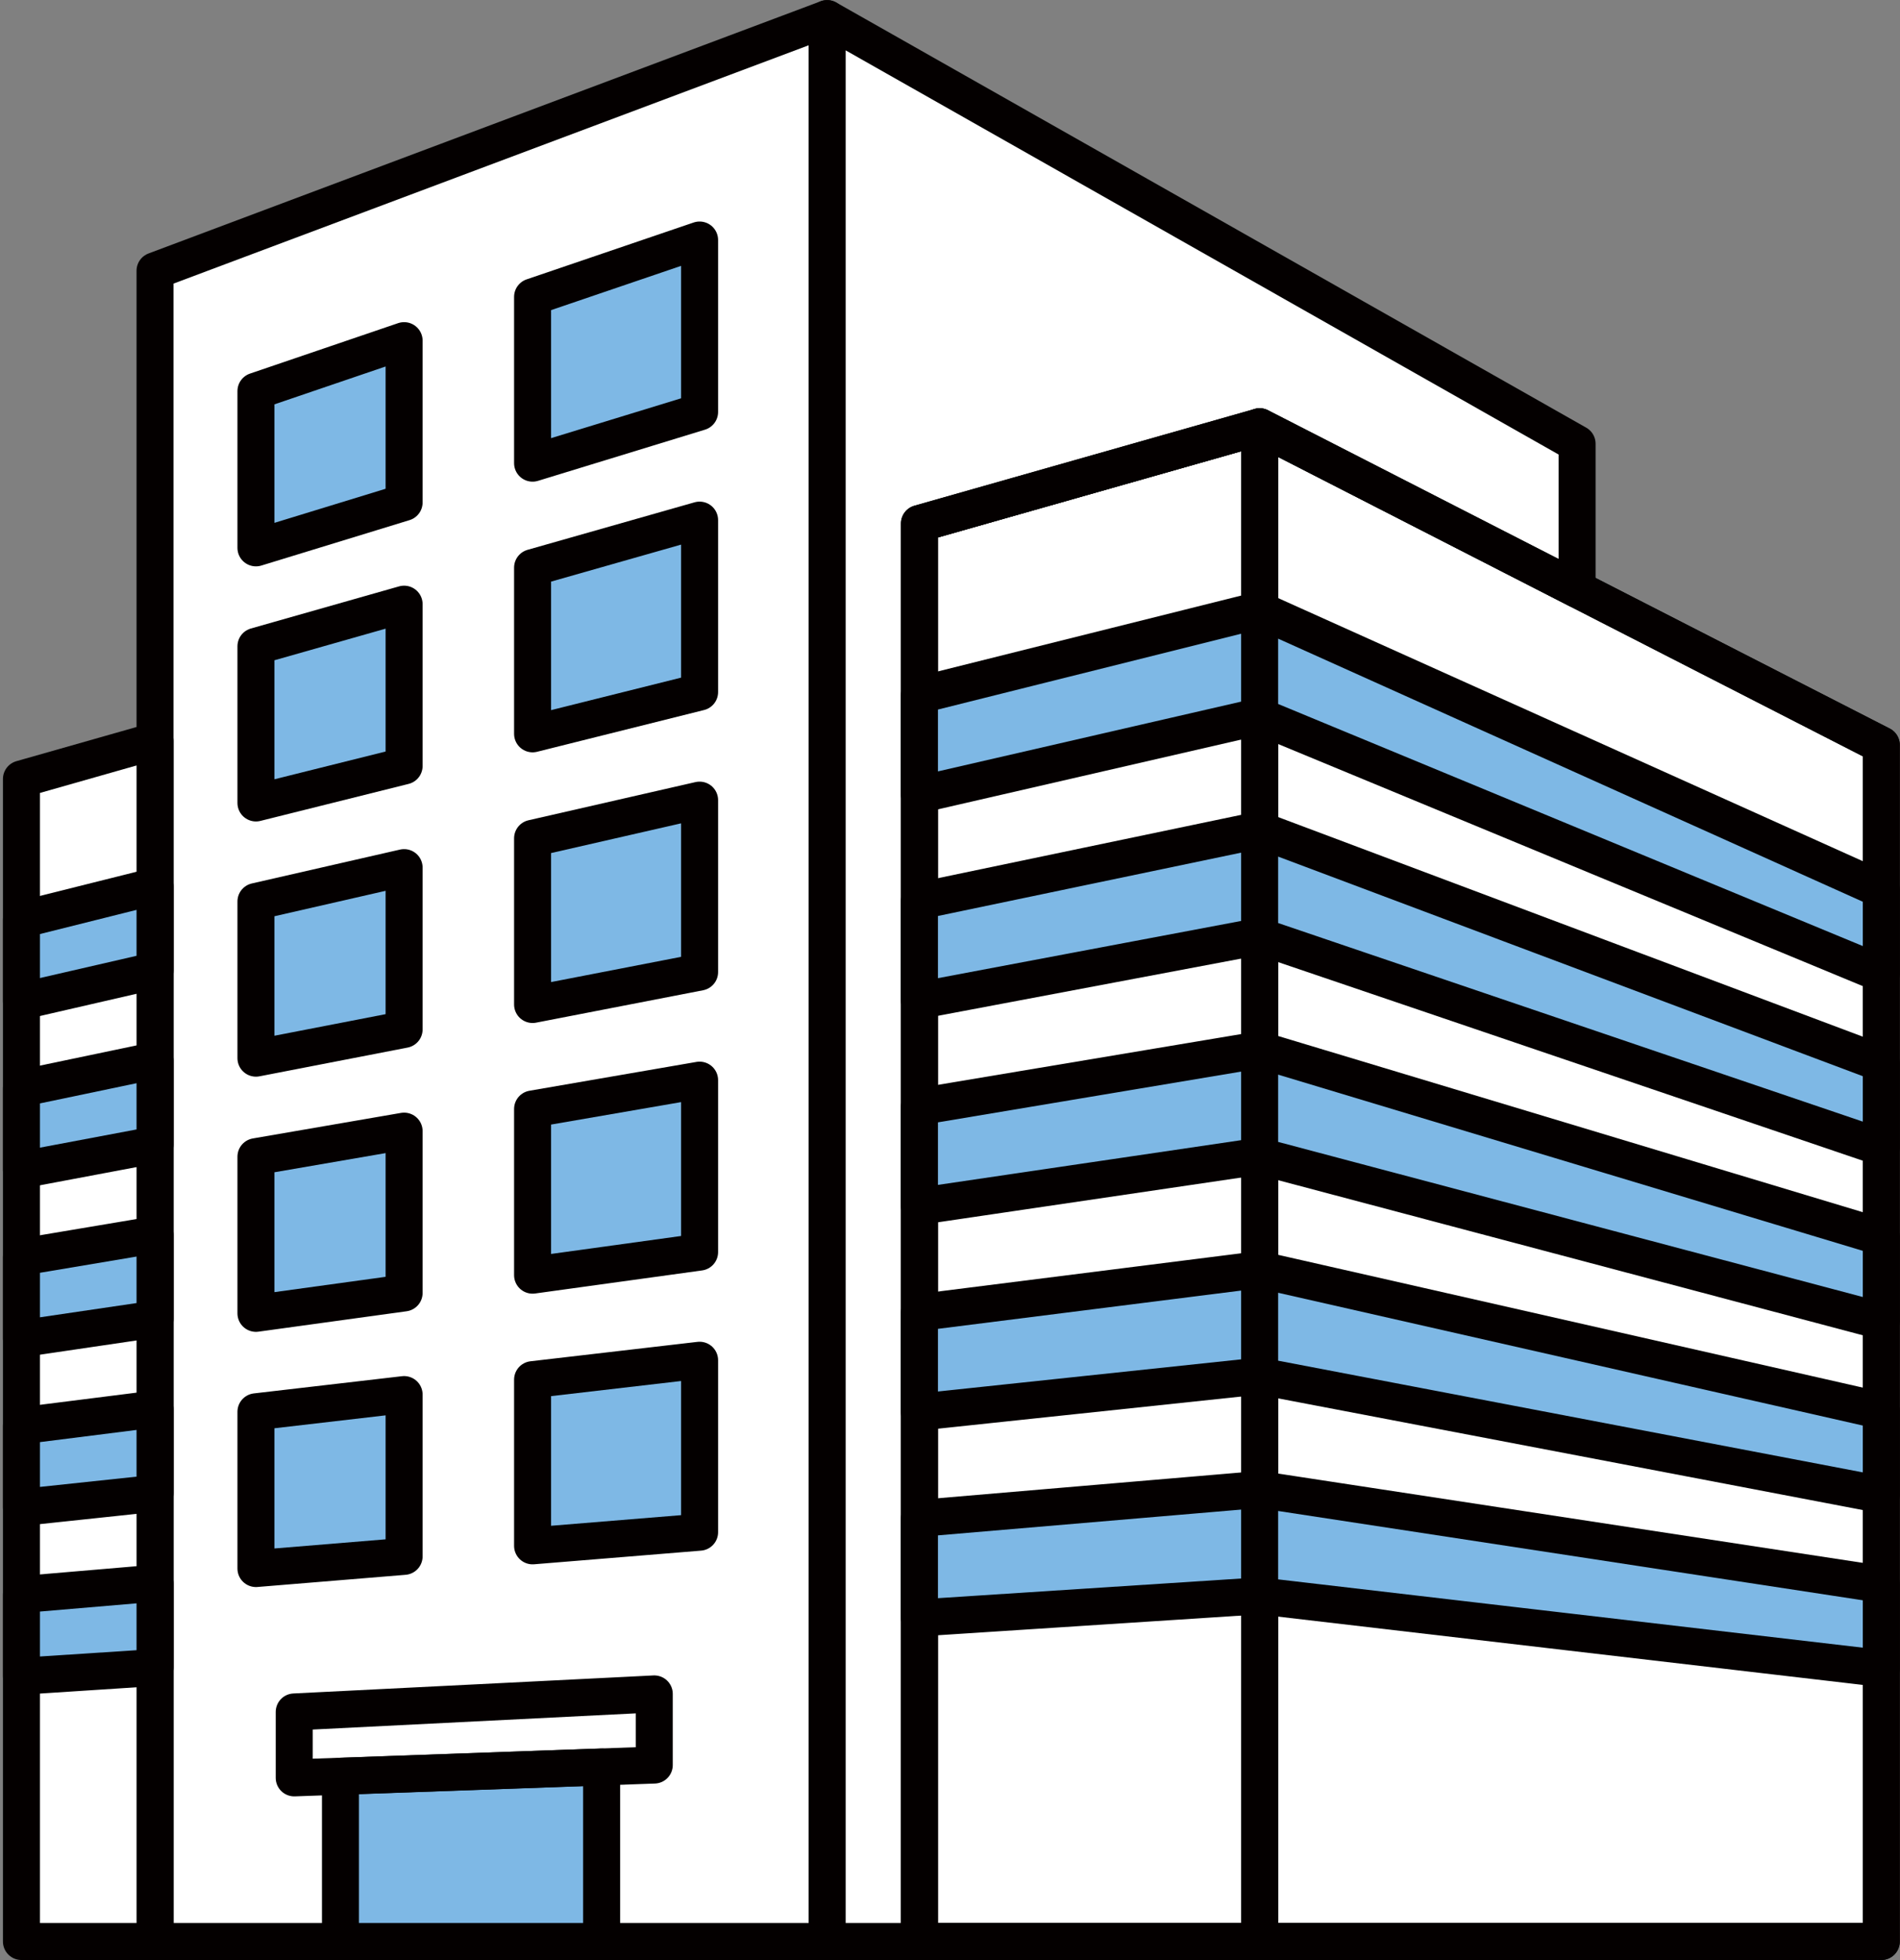
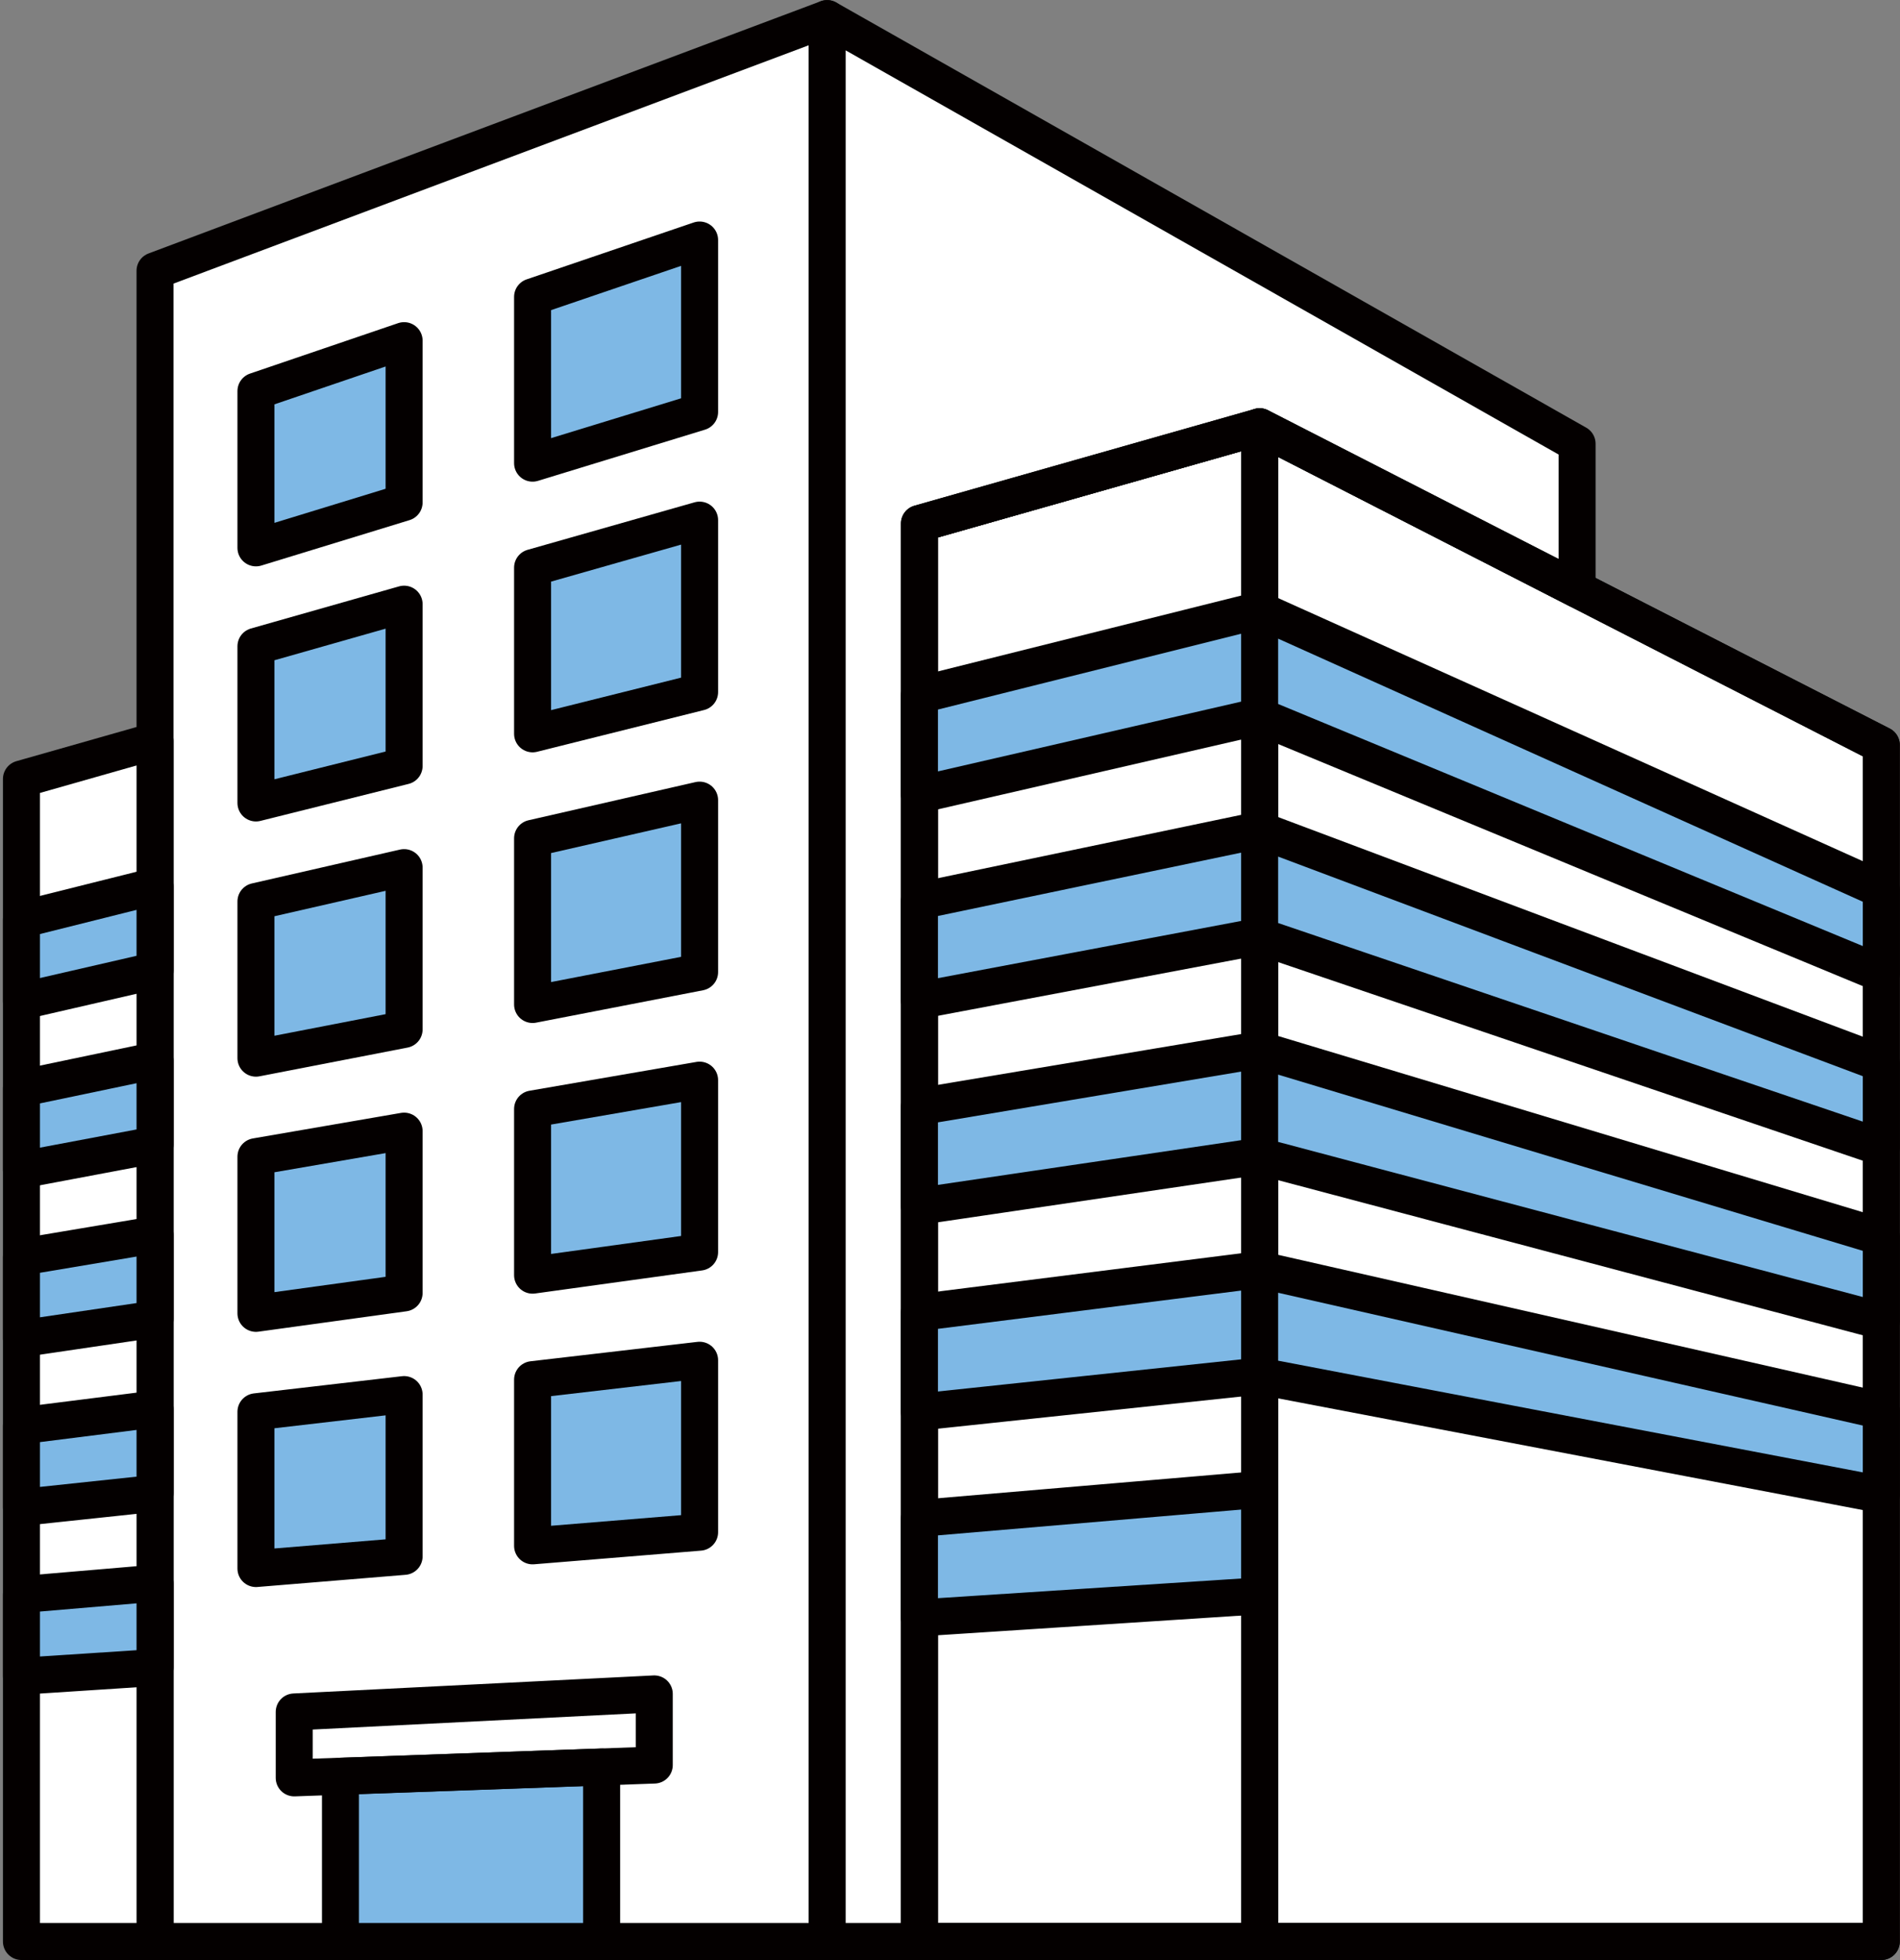
<svg xmlns="http://www.w3.org/2000/svg" width="601" height="620" viewBox="0 0 601 620" fill="none">
  <rect x="0" y="0" width="601" height="620" fill="#808080" stroke="none" />
  <g clip-path="url(#clip0_14_3071)">
    <path d="M49.041 614.14H261.641V5.885L49.041 85.653V614.14Z" fill="white" stroke="#040000" stroke-width="11.702" stroke-linejoin="round" />
    <path d="M6.782 246.408V614.142H49.041V234.388L6.782 246.408Z" fill="white" stroke="#040000" stroke-width="11.702" stroke-linejoin="round" />
    <path d="M398.44 134.98V135.009L290.837 165.596V614.141H398.44H595.08V235.661L398.44 134.98Z" fill="white" stroke="#040000" stroke-width="11.702" stroke-linejoin="round" />
    <path d="M398.44 135.009V134.98L498.86 186.392V140.367L261.641 5.885V614.14H290.837V165.595L398.44 135.009Z" fill="white" stroke="#040000" stroke-width="11.702" stroke-linejoin="round" />
    <path d="M80.96 334.721L127.824 325.627V274.446L80.96 285.163V334.721Z" fill="#7EB8E5" stroke="#040000" stroke-width="11.702" stroke-linejoin="round" />
    <path d="M80.96 415.443L127.824 408.984V357.804L80.96 365.885V415.443Z" fill="#7EB8E5" stroke="#040000" stroke-width="11.702" stroke-linejoin="round" />
    <path d="M80.96 496.168L127.824 492.316V441.136L80.96 446.581V496.168Z" fill="#7EB8E5" stroke="#040000" stroke-width="11.702" stroke-linejoin="round" />
    <path d="M80.96 173.303L127.824 158.936V107.756L80.96 123.715V173.303Z" fill="#7EB8E5" stroke="#040000" stroke-width="11.702" stroke-linejoin="round" />
    <path d="M80.96 253.995L127.824 242.294V191.113L80.96 204.437V253.995Z" fill="#7EB8E5" stroke="#040000" stroke-width="11.702" stroke-linejoin="round" />
    <path d="M168.462 317.747L221.293 307.494V253.099L168.462 265.177V317.747Z" fill="#7EB8E5" stroke="#040000" stroke-width="11.702" stroke-linejoin="round" />
    <path d="M168.462 403.367L221.293 396.068V341.673L168.462 350.797V403.367Z" fill="#7EB8E5" stroke="#040000" stroke-width="11.702" stroke-linejoin="round" />
    <path d="M168.462 488.986L221.293 484.67V430.274L168.462 436.415V488.986Z" fill="#7EB8E5" stroke="#040000" stroke-width="11.702" stroke-linejoin="round" />
    <path d="M168.462 146.509L221.293 130.318V75.923L168.462 93.91V146.509Z" fill="#7EB8E5" stroke="#040000" stroke-width="11.702" stroke-linejoin="round" />
    <path d="M168.462 232.129L221.293 218.921V164.525L168.462 179.558V232.129Z" fill="#7EB8E5" stroke="#040000" stroke-width="11.702" stroke-linejoin="round" />
    <path d="M107.694 614.141H190.301V558.935L107.694 561.889V614.141Z" fill="#7EB8E5" stroke="#040000" stroke-width="11.702" stroke-linejoin="round" />
    <path d="M93.067 562.383L206.956 558.328V535.822L93.067 541.528V562.383Z" stroke="#040000" stroke-width="11.702" stroke-linejoin="round" />
    <path d="M290.837 614.14H398.44V135.009L290.837 165.595V614.14Z" stroke="#040000" stroke-width="11.702" stroke-linejoin="round" />
    <path d="M290.837 251.361L398.44 226.597V192.969L290.837 219.877V251.361Z" fill="#7EB8E5" stroke="#040000" stroke-width="11.702" stroke-linejoin="round" />
    <path d="M290.837 316.473L398.44 296.168V262.512L290.837 284.988V316.473Z" fill="#7EB8E5" stroke="#040000" stroke-width="11.702" stroke-linejoin="round" />
    <path d="M290.837 381.585L398.44 365.712V332.056L290.837 350.072V381.585Z" fill="#7EB8E5" stroke="#040000" stroke-width="11.702" stroke-linejoin="round" />
    <path d="M290.837 446.667L398.44 435.255V401.599L290.837 415.183V446.667Z" fill="#7EB8E5" stroke="#040000" stroke-width="11.702" stroke-linejoin="round" />
    <path d="M290.837 511.782L398.44 504.801V471.145L290.837 480.297V511.782Z" fill="#7EB8E5" stroke="#040000" stroke-width="11.702" stroke-linejoin="round" />
    <path d="M398.44 614.141H595.08V235.661L398.44 134.98V614.141Z" stroke="#040000" stroke-width="11.702" stroke-linejoin="round" />
    <path d="M398.44 226.597L595.08 308.016V281.455L398.44 192.969V226.597Z" fill="#7EB8E5" stroke="#040000" stroke-width="11.702" stroke-linejoin="round" />
    <path d="M398.44 296.168L595.08 362.961V336.371L398.44 262.512V296.168Z" fill="#7EB8E5" stroke="#040000" stroke-width="11.702" stroke-linejoin="round" />
    <path d="M398.44 365.712L595.08 417.878V391.317L398.44 332.056V365.712Z" fill="#7EB8E5" stroke="#040000" stroke-width="11.702" stroke-linejoin="round" />
    <path d="M398.44 435.255L595.08 472.822V446.262L398.44 401.599V435.255Z" fill="#7EB8E5" stroke="#040000" stroke-width="11.702" stroke-linejoin="round" />
-     <path d="M398.44 504.801L595.08 527.77V501.181L398.44 471.145V504.801Z" fill="#7EB8E5" stroke="#040000" stroke-width="11.702" stroke-linejoin="round" />
    <path d="M6.782 290.895V316.732L49.041 307V280.323L6.782 290.895Z" fill="#7EB8E5" stroke="#040000" stroke-width="11.702" stroke-linejoin="round" />
    <path d="M6.782 344.279V370.086L49.041 362.121V335.444L6.782 344.279Z" fill="#7EB8E5" stroke="#040000" stroke-width="11.702" stroke-linejoin="round" />
    <path d="M6.782 397.661V423.468L49.041 417.241V390.564L6.782 397.661Z" fill="#7EB8E5" stroke="#040000" stroke-width="11.702" stroke-linejoin="round" />
    <path d="M6.782 451.014V476.85L49.041 472.361V445.685L6.782 451.014Z" fill="#7EB8E5" stroke="#040000" stroke-width="11.702" stroke-linejoin="round" />
    <path d="M6.782 504.393V530.23L49.041 527.478V500.802L6.782 504.393Z" fill="#7EB8E5" stroke="#040000" stroke-width="11.702" stroke-linejoin="round" />
  </g>
  <defs>
    <clipPath id="clip0_14_3071">
      <rect width="600" height="619.957" fill="white" transform="translate(0.931 0.035)" />
    </clipPath>
  </defs>
</svg>